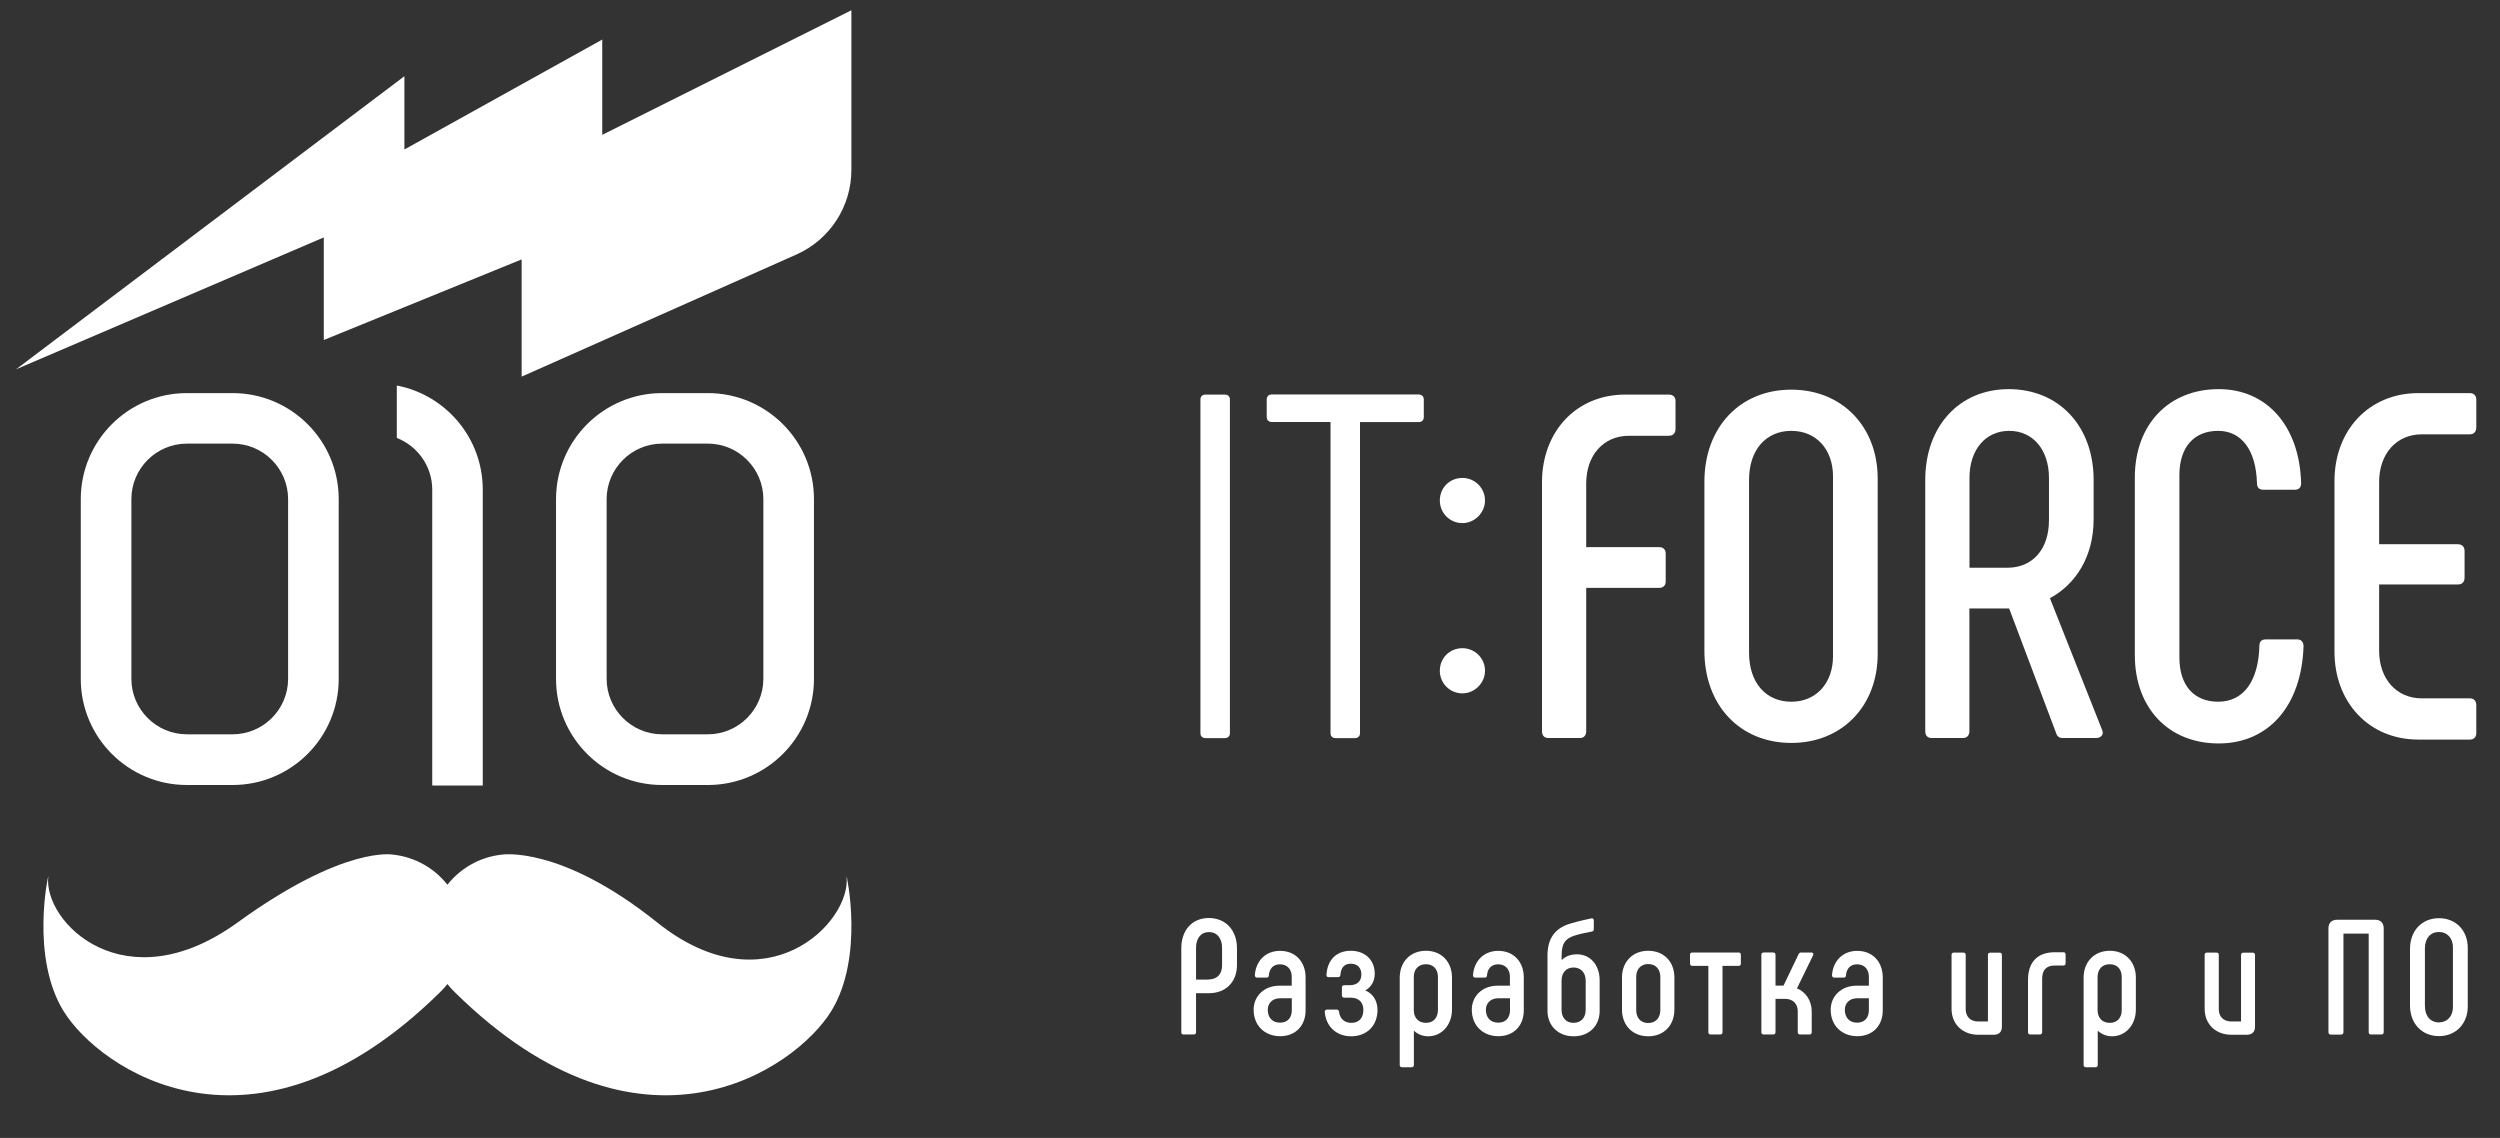
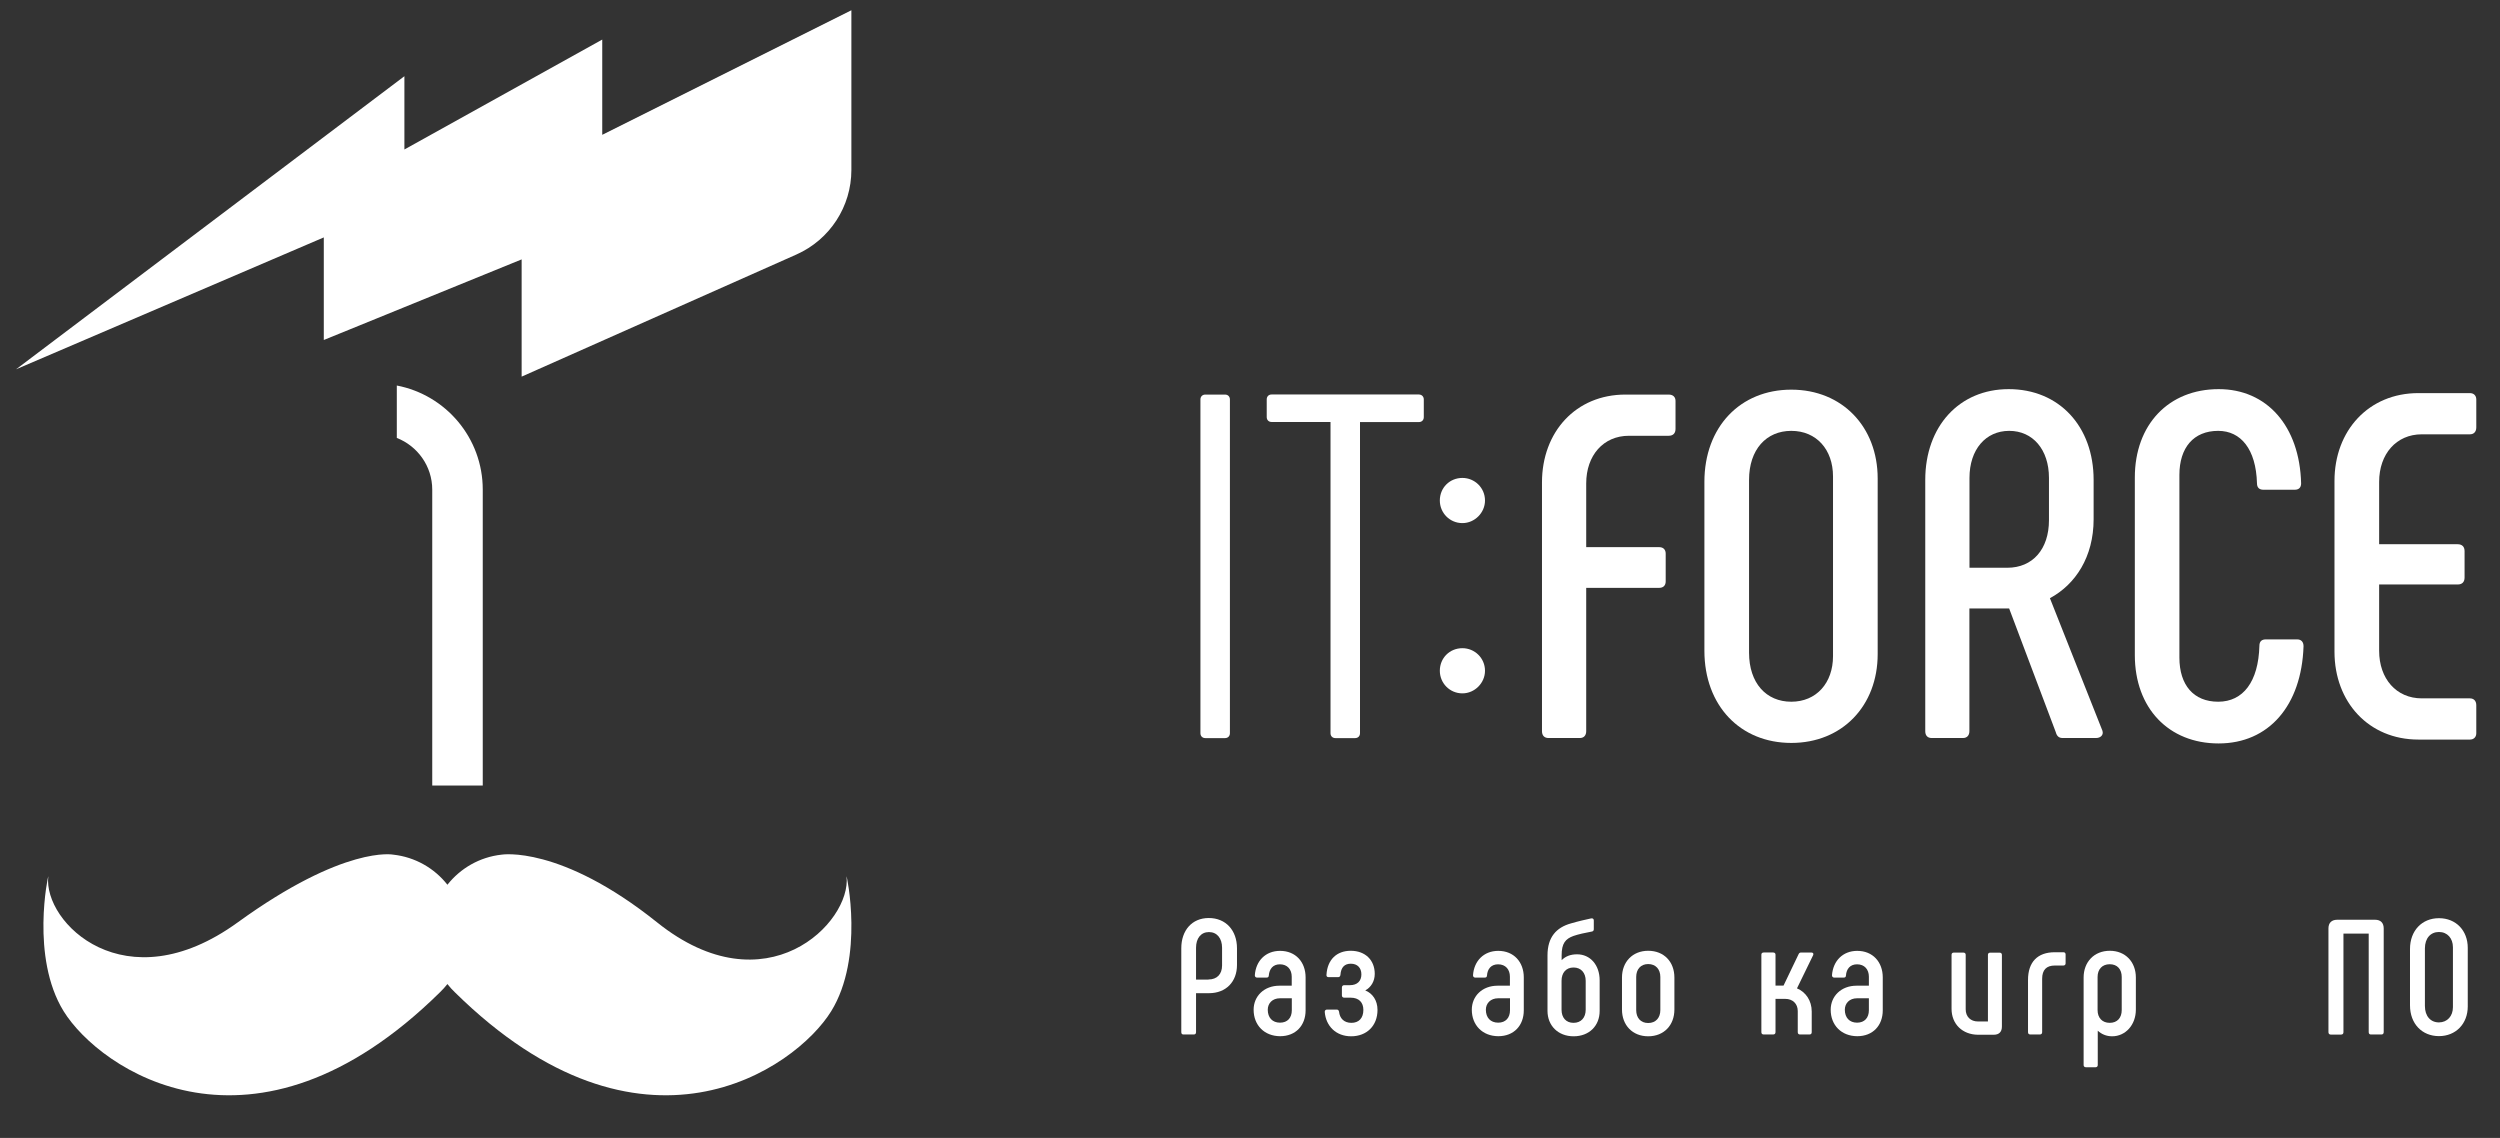
<svg xmlns="http://www.w3.org/2000/svg" id="Слой_1" x="0px" y="0px" viewBox="0 0 290 132" style="enable-background:new 0 0 290 132;" xml:space="preserve">
  <rect x="0" y="0" width="290" height="132" fill="#333333" stroke="none" />
  <style type="text/css"> .st0{fill:#FFFFFF;} </style>
  <g>
    <path class="st0" d="M139.82,45.77h2.28c0.34,0,0.57,0.23,0.57,0.57v38.71c0,0.34-0.23,0.57-0.57,0.57h-2.28 c-0.34,0-0.57-0.23-0.57-0.57V46.34C139.25,46,139.48,45.77,139.82,45.77z" />
    <path class="st0" d="M165.16,46.34v2.05c0,0.34-0.23,0.57-0.57,0.57h-6.83v36.09c0,0.34-0.23,0.57-0.57,0.57h-2.28 c-0.34,0-0.57-0.23-0.57-0.57V48.95h-6.83c-0.34,0-0.57-0.23-0.57-0.57v-2.05c0-0.34,0.23-0.57,0.57-0.57h17.08 C164.93,45.77,165.16,46,165.16,46.34z" />
    <path class="st0" d="M167.02,58.06c0-1.48,1.14-2.62,2.62-2.62c1.42,0,2.62,1.14,2.62,2.62c0,1.42-1.2,2.62-2.62,2.62 C168.16,60.68,167.02,59.49,167.02,58.06z M167.02,77.81c0-1.48,1.14-2.62,2.62-2.62c1.42,0,2.62,1.14,2.62,2.62 c0,1.42-1.2,2.62-2.62,2.62C168.16,80.43,167.02,79.24,167.02,77.81z" />
    <path class="st0" d="M178.87,84.82V55.96c0-5.86,3.93-10.19,9.68-10.19h5.01c0.51,0,0.8,0.28,0.8,0.74v3.24 c0,0.51-0.28,0.8-0.8,0.8h-4.61c-2.96,0-4.95,2.28-4.95,5.52v7.4h8.48c0.46,0,0.74,0.29,0.74,0.74v3.24c0,0.46-0.28,0.74-0.74,0.74 H184v16.62c0,0.51-0.28,0.8-0.74,0.8h-3.64C179.16,85.61,178.87,85.33,178.87,84.82z" />
    <path class="st0" d="M197.71,75.48V55.9c0-6.38,4.16-10.7,10.08-10.7c5.92,0,10.02,4.33,10.02,10.3v20.38 c0,5.98-4.1,10.3-10.02,10.3C201.87,86.18,197.71,81.86,197.71,75.48z M212.63,76.11V55.27c0-3.13-1.93-5.29-4.84-5.29 c-2.9,0-4.9,2.16-4.9,5.69v20.04c0,3.53,1.99,5.69,4.9,5.69C210.69,81.4,212.63,79.24,212.63,76.11z" />
    <path class="st0" d="M223.33,84.82V55.67c0-6.2,3.93-10.53,9.68-10.53c5.86,0,9.85,4.33,9.85,10.53v4.56 c0,4.38-2.11,7.57-5.07,9.16l6.09,15.37c0.17,0.51-0.23,0.85-0.74,0.85h-3.87c-0.45,0-0.68-0.23-0.8-0.68l-5.41-14.35h-4.61v14.23 c0,0.51-0.29,0.8-0.74,0.8h-3.64C223.61,85.61,223.33,85.33,223.33,84.82z M232.84,65.86c2.96,0,4.84-2.16,4.84-5.52v-4.9 c0-3.3-1.88-5.46-4.61-5.46c-2.73,0-4.61,2.16-4.61,5.46v10.42H232.84z" />
    <path class="st0" d="M247.64,75.99V55.39c0-6.15,3.93-10.25,9.73-10.25c5.58,0,9.39,4.27,9.56,10.93c0,0.45-0.23,0.74-0.74,0.74 h-3.64c-0.45,0-0.74-0.23-0.74-0.74c-0.11-3.98-1.88-6.09-4.5-6.09c-2.85,0-4.5,1.94-4.5,5.12v21.18c0,3.19,1.65,5.12,4.5,5.12 c2.9,0,4.67-2.33,4.78-6.49c0-0.51,0.28-0.74,0.74-0.74h3.64c0.46,0,0.74,0.28,0.74,0.8c-0.23,6.89-4.04,11.27-9.85,11.27 C251.56,86.24,247.64,82.14,247.64,75.99z" />
    <path class="st0" d="M270.8,75.6V55.79c0-5.86,3.98-10.19,9.73-10.19h5.98c0.45,0,0.74,0.29,0.74,0.74v3.24 c0,0.51-0.29,0.8-0.74,0.8h-5.58c-2.96,0-4.95,2.28-4.95,5.52v7.23h9.11c0.51,0,0.8,0.29,0.8,0.8V67c0,0.51-0.28,0.8-0.8,0.8h-9.11 v7.69c0,3.24,1.99,5.52,4.95,5.52h5.58c0.45,0,0.74,0.29,0.74,0.8v3.24c0,0.45-0.29,0.74-0.74,0.74h-5.98 C274.79,85.79,270.8,81.46,270.8,75.6z" />
  </g>
  <g>
    <path class="st0" d="M137.03,119.73v-9.73c0-2.07,1.23-3.51,3.19-3.51c1.98,0,3.27,1.44,3.27,3.51v1.94c0,1.94-1.27,3.27-3.25,3.27 h-1.5v4.52c0,0.17-0.09,0.27-0.25,0.27h-1.22C137.12,120,137.03,119.91,137.03,119.73z M140.18,113.62c0.99,0,1.58-0.61,1.58-1.63 v-2.05c0-1.1-0.59-1.82-1.52-1.82s-1.5,0.72-1.5,1.82v3.69H140.18z" />
    <path class="st0" d="M145.42,117.13c0-1.58,1.22-2.79,3-2.79h1.42v-1.04c0-0.85-0.51-1.44-1.37-1.44c-0.8,0-1.23,0.53-1.29,1.31 c-0.02,0.17-0.09,0.23-0.27,0.23h-1.1c-0.15,0-0.25-0.11-0.25-0.27c0.11-1.65,1.23-2.83,2.93-2.83c1.8,0,2.96,1.29,2.96,3.08v3.82 c0,1.75-1.14,3-2.96,3C146.66,120.19,145.42,118.92,145.42,117.13z M149.85,117.19v-1.39h-1.37c-0.89,0-1.42,0.59-1.42,1.33 c0,0.91,0.53,1.5,1.42,1.5C149.36,118.63,149.85,118.06,149.85,117.19z" />
    <path class="st0" d="M153.67,117.38c0-0.17,0.1-0.27,0.27-0.27h1.12c0.15,0,0.23,0.08,0.27,0.25c0.08,0.78,0.59,1.29,1.43,1.29 c0.85,0,1.39-0.53,1.39-1.5c0-0.87-0.51-1.42-1.48-1.42h-0.74c-0.15,0-0.27-0.09-0.27-0.25v-0.93c0-0.17,0.11-0.27,0.27-0.27h0.66 c0.86,0,1.33-0.49,1.33-1.25s-0.46-1.24-1.23-1.24c-0.7,0-1.14,0.4-1.2,1.29c-0.02,0.17-0.11,0.27-0.27,0.27h-1.1 c-0.17,0-0.27-0.09-0.25-0.27c0.1-1.77,1.2-2.79,2.81-2.79c1.69,0,2.79,1.08,2.79,2.68c0,0.87-0.44,1.56-1.1,1.92 c0.85,0.34,1.42,1.16,1.42,2.26c0,1.84-1.25,3.06-3.06,3.06C154.98,120.21,153.8,119.03,153.67,117.38z" />
-     <path class="st0" d="M168.43,113.39v3.72c0,1.8-1.21,3.1-2.75,3.1c-0.68,0-1.24-0.25-1.67-0.65v3.99c0,0.15-0.1,0.25-0.25,0.25 h-1.12c-0.17,0-0.27-0.1-0.27-0.25v-10.16c0-1.8,1.22-3.1,3.04-3.1C167.22,110.29,168.43,111.58,168.43,113.39z M166.8,113.33 c0-0.89-0.51-1.48-1.39-1.48c-0.88,0-1.41,0.59-1.41,1.48v3.84c0,0.89,0.53,1.48,1.41,1.48c0.87,0,1.39-0.59,1.39-1.48V113.33z" />
    <path class="st0" d="M170.73,117.13c0-1.58,1.21-2.79,3-2.79h1.42v-1.04c0-0.85-0.51-1.44-1.37-1.44c-0.8,0-1.24,0.53-1.29,1.31 c-0.02,0.17-0.09,0.23-0.27,0.23h-1.1c-0.15,0-0.25-0.11-0.25-0.27c0.11-1.65,1.24-2.83,2.93-2.83c1.8,0,2.96,1.29,2.96,3.08v3.82 c0,1.75-1.14,3-2.96,3C171.97,120.19,170.73,118.92,170.73,117.13z M175.16,117.19v-1.39h-1.37c-0.89,0-1.43,0.59-1.43,1.33 c0,0.91,0.53,1.5,1.43,1.5C174.66,118.63,175.16,118.06,175.16,117.19z" />
    <path class="st0" d="M179.51,117.26v-6.44c0-2.13,1.04-3.23,2.7-3.7c0.91-0.27,1.79-0.46,2.38-0.59c0.17-0.02,0.29,0.06,0.29,0.23 v1.03c0,0.15-0.08,0.25-0.23,0.27c-0.7,0.13-1.6,0.32-2.13,0.51c-0.93,0.34-1.37,0.86-1.37,2.24v0.57 c0.44-0.44,1.01-0.68,1.79-0.68c1.52,0,2.62,1.23,2.62,3.02v3.55c0,1.71-1.2,2.94-3.02,2.94 C180.73,120.21,179.51,118.97,179.51,117.26z M183.94,117.13v-3.36c0-0.91-0.53-1.54-1.41-1.54s-1.39,0.63-1.39,1.54v3.36 c0,0.91,0.51,1.52,1.39,1.52S183.94,118.04,183.94,117.13z" />
    <path class="st0" d="M188.15,117.11v-3.72c0-1.8,1.22-3.1,3.04-3.1c1.84,0,3.04,1.29,3.04,3.1v3.72c0,1.8-1.2,3.1-3.04,3.1 C189.37,120.21,188.15,118.92,188.15,117.11z M192.6,117.17v-3.84c0-0.89-0.53-1.5-1.41-1.5c-0.87,0-1.39,0.61-1.39,1.5v3.84 c0,0.89,0.51,1.5,1.39,1.5C192.07,118.67,192.6,118.06,192.6,117.17z" />
-     <path class="st0" d="M198.17,119.73v-7.69h-1.86c-0.17,0-0.27-0.09-0.27-0.27v-1.03c0-0.15,0.1-0.25,0.27-0.25h5.38 c0.15,0,0.25,0.1,0.25,0.25v1.03c0,0.17-0.09,0.27-0.25,0.27h-1.88v7.69c0,0.17-0.09,0.27-0.27,0.27h-1.1 C198.26,120,198.17,119.91,198.17,119.73z" />
    <path class="st0" d="M210.16,117.34v2.39c0,0.17-0.09,0.27-0.25,0.27h-1.12c-0.15,0-0.25-0.09-0.25-0.27v-2.45 c0-0.85-0.59-1.41-1.44-1.41h-1.14v3.86c0,0.17-0.1,0.27-0.27,0.27h-1.1c-0.17,0-0.27-0.09-0.27-0.27v-8.99 c0-0.15,0.09-0.25,0.27-0.25h1.1c0.17,0,0.27,0.1,0.27,0.25v3.59h0.93l1.75-3.65c0.06-0.13,0.15-0.19,0.3-0.19h1.18 c0.17,0,0.29,0.11,0.21,0.3l-1.88,3.86C209.47,115.08,210.16,116.07,210.16,117.34z" />
    <path class="st0" d="M212.36,117.13c0-1.58,1.22-2.79,3-2.79h1.43v-1.04c0-0.85-0.51-1.44-1.37-1.44c-0.8,0-1.24,0.53-1.29,1.31 c-0.02,0.17-0.09,0.23-0.27,0.23h-1.1c-0.15,0-0.25-0.11-0.25-0.27c0.12-1.65,1.24-2.83,2.93-2.83c1.8,0,2.96,1.29,2.96,3.08v3.82 c0,1.75-1.14,3-2.96,3C213.6,120.19,212.36,118.92,212.36,117.13z M216.79,117.19v-1.39h-1.37c-0.89,0-1.42,0.59-1.42,1.33 c0,0.91,0.53,1.5,1.42,1.5C216.29,118.63,216.79,118.06,216.79,117.19z" />
    <path class="st0" d="M226.38,117.02v-6.27c0-0.15,0.09-0.25,0.27-0.25h1.1c0.17,0,0.27,0.1,0.27,0.25v6.33 c0,0.86,0.57,1.41,1.42,1.41h1.16v-7.73c0-0.15,0.09-0.25,0.25-0.25h1.12c0.15,0,0.25,0.1,0.25,0.25v8.32 c0,0.63-0.34,0.95-0.95,0.95h-1.82C227.65,120.02,226.38,118.8,226.38,117.02z" />
    <path class="st0" d="M235.25,119.73v-6.06c0-2.07,1.1-3.21,3.1-3.21h1.01c0.15,0,0.25,0.09,0.25,0.25v1.04 c0,0.15-0.1,0.25-0.25,0.25h-0.99c-0.99,0-1.48,0.51-1.48,1.54v6.19c0,0.17-0.1,0.27-0.27,0.27h-1.1 C235.35,120,235.25,119.91,235.25,119.73z" />
    <path class="st0" d="M247.76,113.39v3.72c0,1.8-1.22,3.1-2.75,3.1c-0.68,0-1.24-0.25-1.67-0.65v3.99c0,0.15-0.1,0.25-0.25,0.25 h-1.12c-0.17,0-0.27-0.1-0.27-0.25v-10.16c0-1.8,1.22-3.1,3.04-3.1C246.54,110.29,247.76,111.58,247.76,113.39z M246.12,113.33 c0-0.89-0.51-1.48-1.39-1.48s-1.41,0.59-1.41,1.48v3.84c0,0.89,0.53,1.48,1.41,1.48s1.39-0.59,1.39-1.48V113.33z" />
-     <path class="st0" d="M255.74,117.02v-6.27c0-0.15,0.09-0.25,0.27-0.25h1.1c0.17,0,0.27,0.1,0.27,0.25v6.33 c0,0.86,0.57,1.41,1.42,1.41h1.16v-7.73c0-0.15,0.1-0.25,0.25-0.25h1.12c0.15,0,0.25,0.1,0.25,0.25v8.32 c0,0.63-0.34,0.95-0.95,0.95h-1.82C257.01,120.02,255.74,118.8,255.74,117.02z" />
    <path class="st0" d="M270.1,119.73v-12.03c0-0.65,0.36-1.01,1.03-1.01h4.37c0.65,0,1.01,0.36,1.01,1.01v12.03 c0,0.17-0.1,0.27-0.25,0.27h-1.24c-0.15,0-0.25-0.09-0.25-0.27V108.3h-2.93v11.44c0,0.17-0.1,0.27-0.27,0.27h-1.22 C270.2,120,270.1,119.91,270.1,119.73z" />
    <path class="st0" d="M279.56,116.62v-6.54c0-2.13,1.39-3.57,3.36-3.57c1.98,0,3.34,1.44,3.34,3.44v6.8c0,1.99-1.37,3.44-3.34,3.44 C280.95,120.19,279.56,118.75,279.56,116.62z M284.54,116.83v-6.95c0-1.04-0.65-1.77-1.62-1.77c-0.97,0-1.63,0.72-1.63,1.9v6.69 c0,1.18,0.66,1.9,1.63,1.9C283.89,118.59,284.54,117.87,284.54,116.83z" />
  </g>
  <g>
-     <path class="st0" d="M26.98,51.46c3.55,0,6.44,2.89,6.44,6.44v20.84c0,3.55-2.89,6.44-6.44,6.44h-5.3c-3.55,0-6.44-2.89-6.44-6.44 V57.9c0-3.55,2.89-6.44,6.44-6.44H26.98 M26.98,45.6h-5.3c-6.8,0-12.31,5.51-12.31,12.31v20.84c0,6.8,5.51,12.31,12.31,12.31h5.3 c6.8,0,12.31-5.51,12.31-12.31V57.9C39.29,51.11,33.78,45.6,26.98,45.6L26.98,45.6z" />
-     <path class="st0" d="M82.11,51.46c3.55,0,6.44,2.89,6.44,6.44v20.84c0,3.55-2.89,6.44-6.44,6.44h-5.3c-3.55,0-6.44-2.89-6.44-6.44 V57.9c0-3.55,2.89-6.44,6.44-6.44H82.11 M82.11,45.6h-5.3c-6.8,0-12.31,5.51-12.31,12.31v20.84c0,6.8,5.51,12.31,12.31,12.31h5.3 c6.8,0,12.31-5.51,12.31-12.31V57.9C94.42,51.11,88.91,45.6,82.11,45.6L82.11,45.6z" />
    <path class="st0" d="M50.14,56.8v34.32H56V56.8c0-6-4.29-10.99-9.97-12.08v6.08C48.43,51.74,50.14,54.07,50.14,56.8z" />
  </g>
  <path class="st0" d="M98.2,101.66c0.59,5.34-9.36,15.44-21.97,5.34c-11.24-9-18.05-7.86-18.05-7.86l0,0 c-2.54,0.28-4.77,1.58-6.28,3.49c-1.5-1.91-3.74-3.21-6.28-3.49l0,0c0,0-5.63-1.14-18.05,7.86C14.49,116.48,5,107,5.6,101.66 c0-0.2-2.09,9.37,1.78,15.64c4.16,6.73,21.99,19.15,43.66-2.2c0.31-0.3,0.6-0.62,0.86-0.95c0.27,0.34,0.55,0.66,0.86,0.95 c21.66,21.35,39.5,8.93,43.66,2.2C100.29,111.03,98.2,101.46,98.2,101.66z" />
  <path class="st0" d="M1.86,42.84l45.05-34v8.5L69.86,4.59v11.05l28.9-14.45v18.53c0,4.24-2.5,8.08-6.37,9.8L60.51,43.69v-13.6 l-22.95,9.35v-11.9L1.86,42.84z" />
</svg>